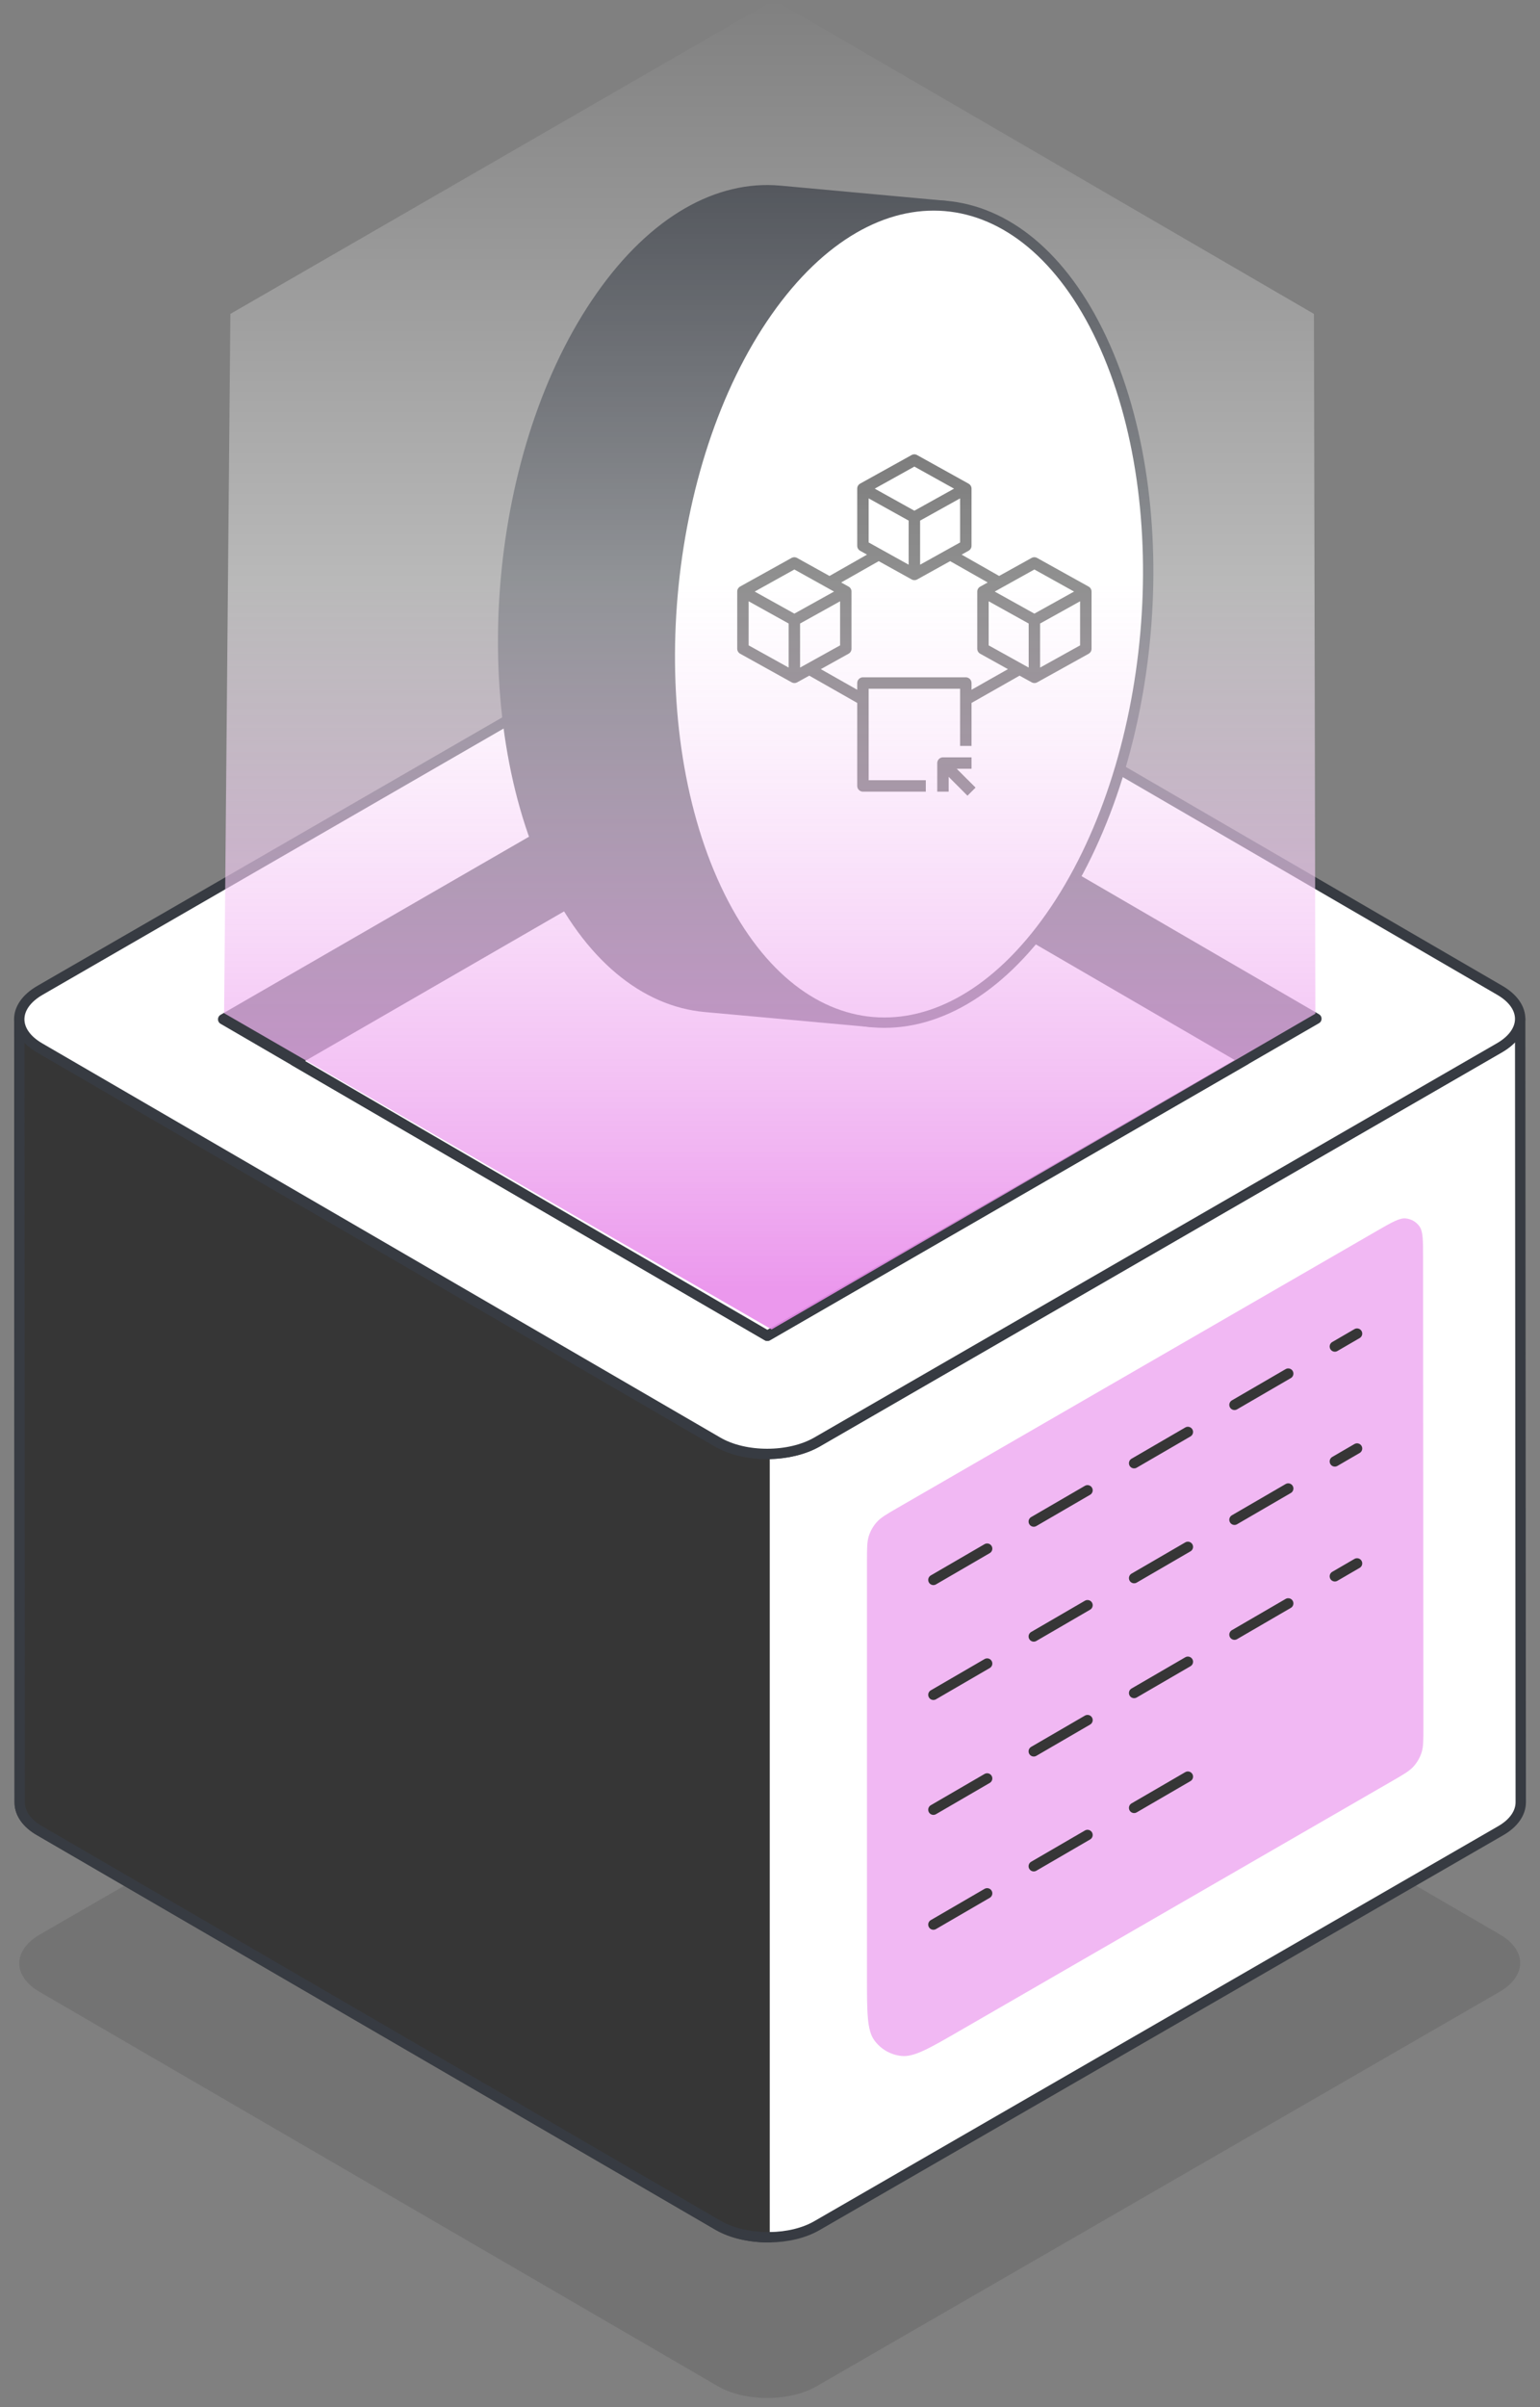
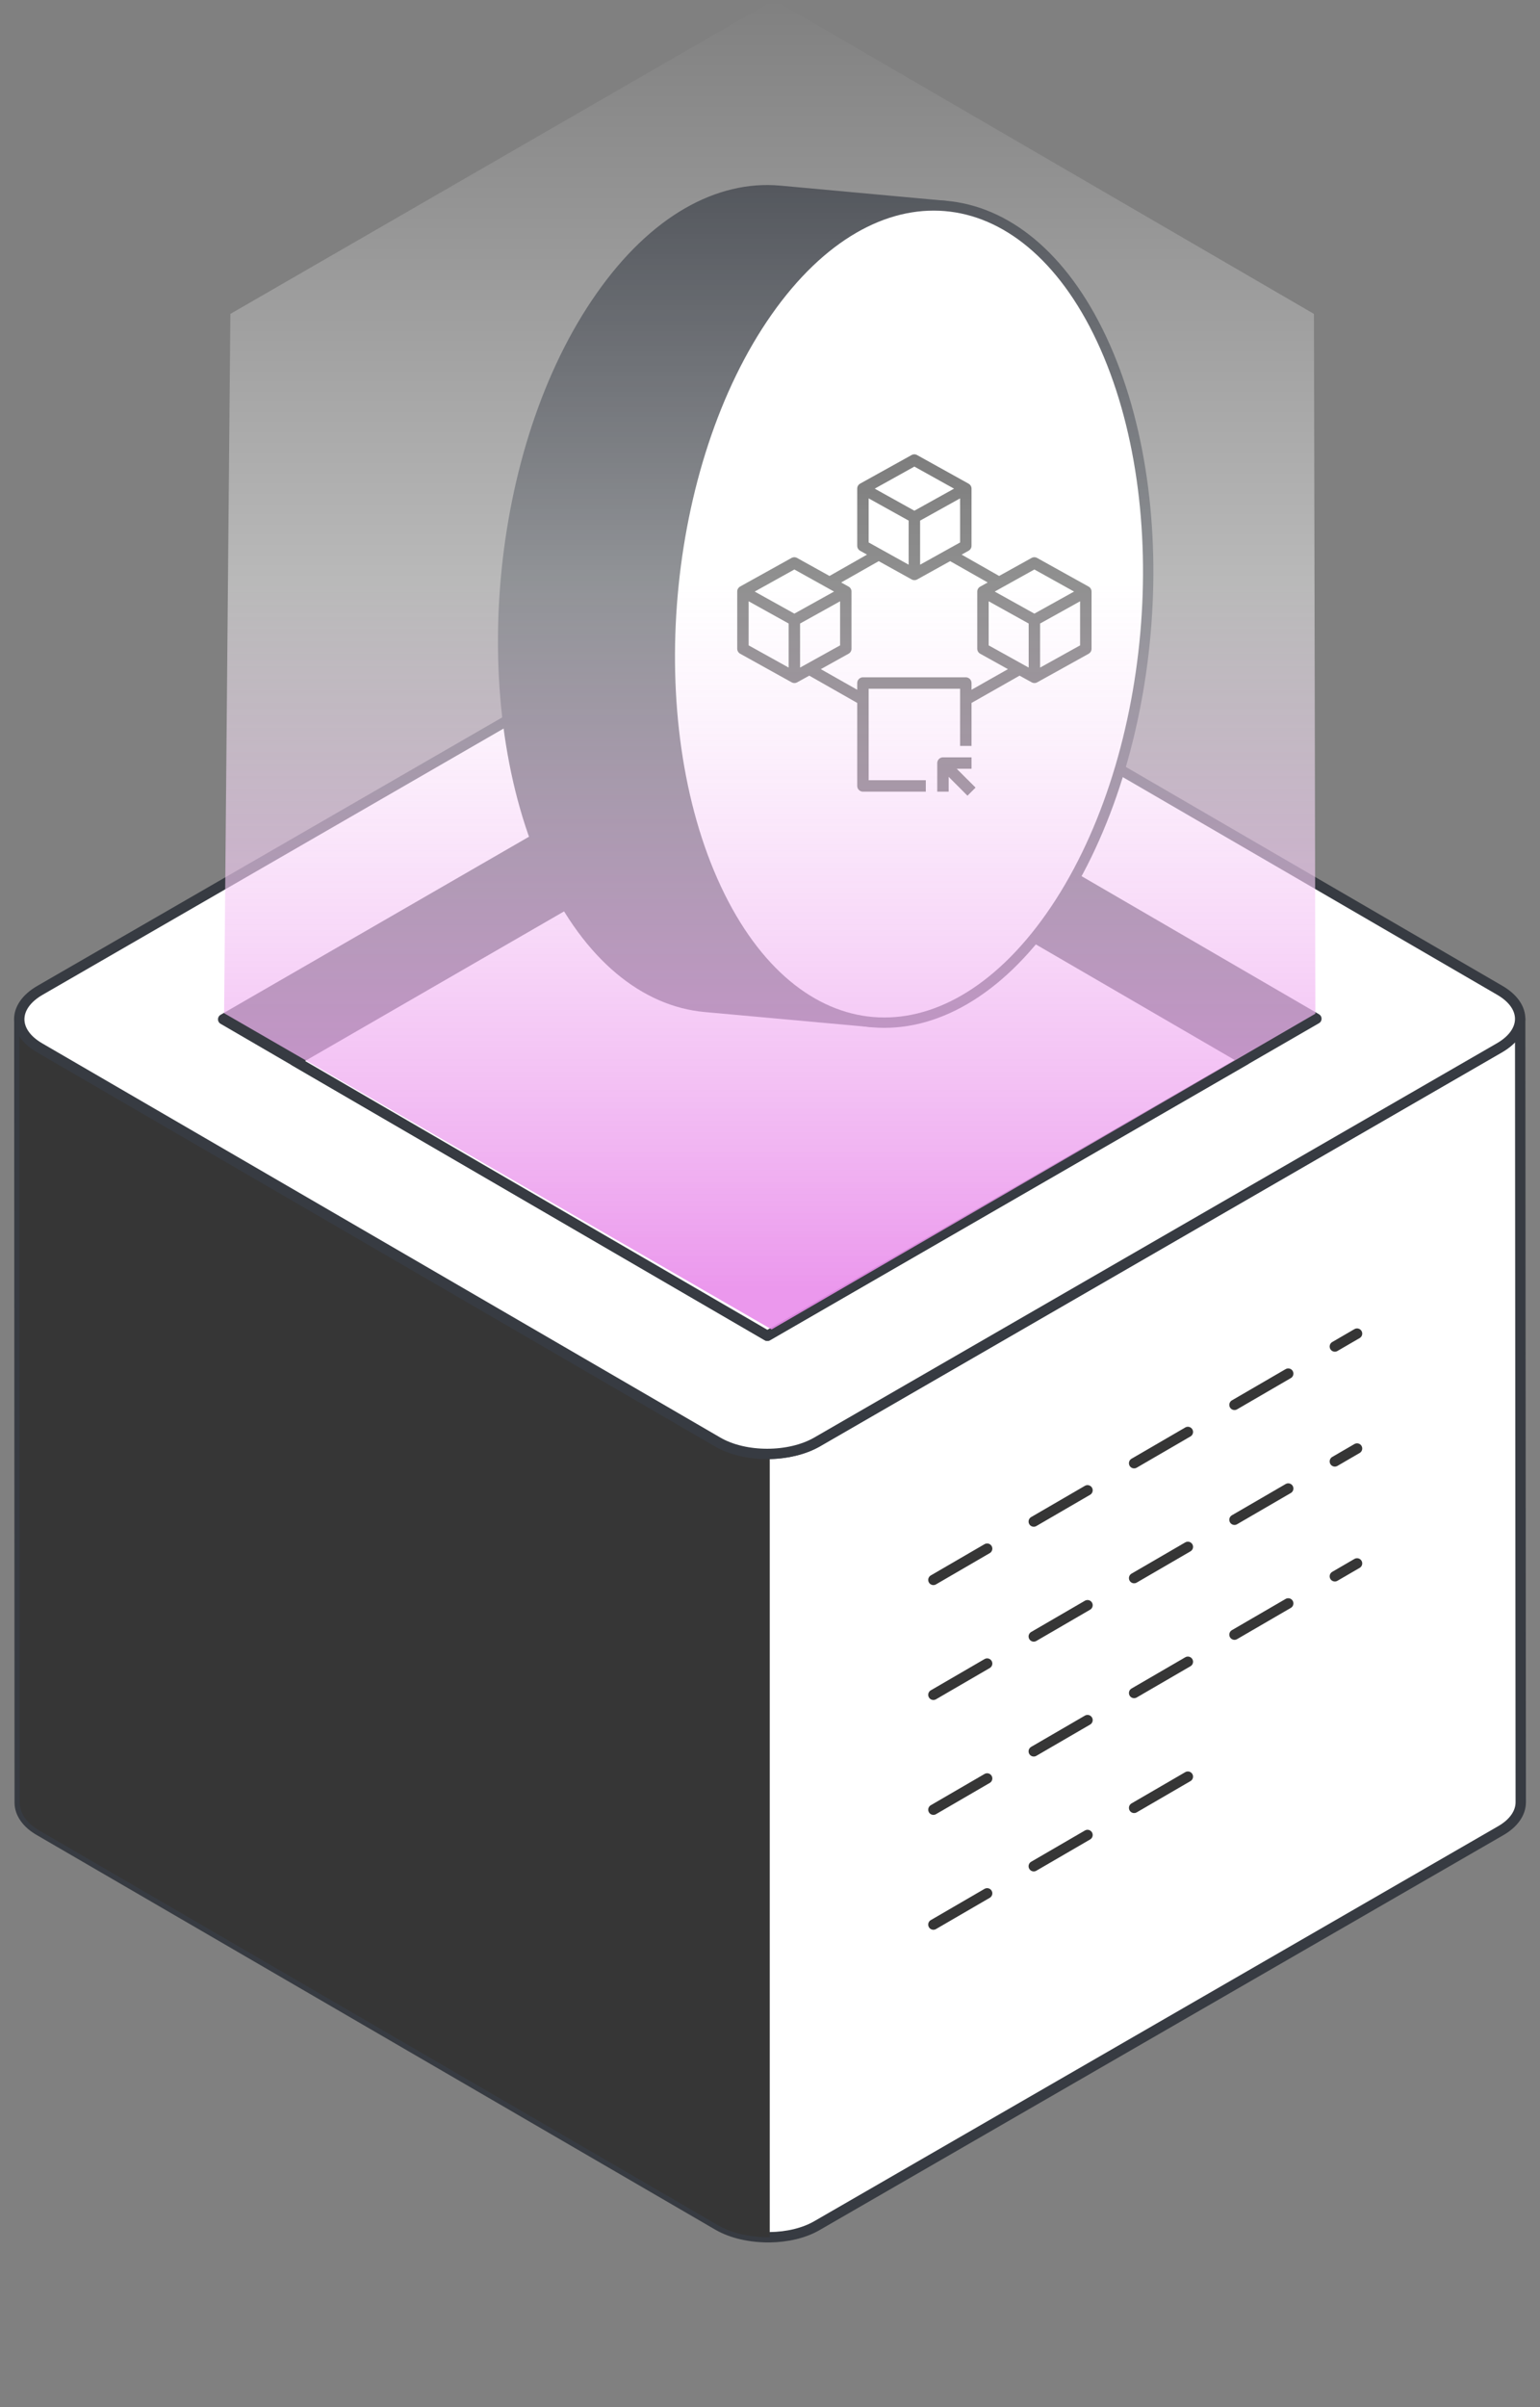
<svg xmlns="http://www.w3.org/2000/svg" width="80" height="125" viewBox="0 0 80 125" fill="none">
  <rect x="0" y="0" width="80" height="125" fill="#808080" stroke="none" />
  <g opacity="0.1">
-     <path d="M2.078 100.452C0.648 101.278 0.641 102.614 2.056 103.436L37.285 123.909C38.7 124.732 41.007 124.732 42.438 123.906L77.892 103.437C79.322 102.611 79.329 101.274 77.914 100.452L42.685 79.979C41.27 79.156 38.963 79.156 37.532 79.982L2.078 100.452Z" fill="black" />
-   </g>
+     </g>
  <path d="M79 93.587C79 94.133 78.647 94.679 77.929 95.083L42.463 115.56C41.776 115.964 40.887 116.166 39.987 116.177C39.017 116.187 38.046 115.984 37.309 115.56L2.086 95.083C1.378 94.689 1.024 94.143 1.024 93.608L1.004 52.937C1.004 53.473 1.357 53.998 2.055 54.412L37.288 74.889C38.026 75.314 39.007 75.516 39.987 75.496C40.877 75.476 41.755 75.273 42.443 74.889L77.888 54.412C78.616 53.988 78.97 53.452 78.97 52.906L79 93.587Z" fill="white" />
  <path d="M79 93.587C79 94.133 78.647 94.679 77.929 95.083L42.463 115.56C41.776 115.964 40.887 116.166 39.987 116.177C39.017 116.187 38.046 115.984 37.309 115.56L2.086 95.083C1.378 94.689 1.024 94.143 1.024 93.608L1.004 52.937C1.004 53.473 1.357 53.998 2.055 54.412L37.288 74.889C38.026 75.314 39.007 75.516 39.987 75.496C40.877 75.476 41.755 75.273 42.443 74.889L77.888 54.412C78.616 53.988 78.97 53.452 78.97 52.906L79 93.587Z" stroke="#373B42" stroke-width="0.538" stroke-linecap="round" stroke-linejoin="round" />
  <path d="M39.987 116.176C39.017 116.186 38.046 115.984 37.309 115.559L2.086 95.082C1.378 94.688 1.024 94.143 1.024 93.607L1.004 52.937C1.004 53.472 1.357 53.998 2.055 54.412L37.288 74.889C38.026 75.313 39.007 75.516 39.987 75.496" fill="#363636" />
-   <path d="M39.987 116.176C39.017 116.186 38.046 115.984 37.309 115.559L2.086 95.082C1.378 94.688 1.024 94.143 1.024 93.607L1.004 52.937C1.004 53.472 1.357 53.998 2.055 54.412L37.288 74.889C38.026 75.313 39.007 75.516 39.987 75.496" stroke="#373B42" stroke-width="0.538" stroke-linecap="round" stroke-linejoin="round" />
-   <path d="M45.038 81.066C45.038 80.393 45.038 80.056 45.136 79.755C45.222 79.489 45.364 79.243 45.552 79.035C45.764 78.8 46.055 78.631 46.638 78.295L71.526 63.919C72.313 63.465 72.707 63.237 73.03 63.271C73.312 63.301 73.568 63.449 73.734 63.678C73.925 63.94 73.926 64.395 73.926 65.304L73.943 89.699C73.943 90.372 73.944 90.709 73.846 91.011C73.759 91.277 73.618 91.523 73.43 91.731C73.218 91.967 72.926 92.135 72.343 92.472L49.838 105.467C48.263 106.377 47.475 106.831 46.829 106.763C46.265 106.704 45.753 106.409 45.42 105.95C45.038 105.424 45.038 104.515 45.038 102.696V81.066Z" fill="#F1B8F3" />
  <path d="M2.078 51.426C0.648 52.252 0.641 53.588 2.056 54.411L37.285 74.884C38.7 75.707 41.007 75.707 42.438 74.88L77.892 54.411C79.322 53.585 79.329 52.249 77.914 51.427L42.685 30.954C41.27 30.131 38.963 30.131 37.532 30.957L2.078 51.426Z" fill="white" />
  <path d="M2.078 51.426C0.648 52.252 0.641 53.588 2.056 54.411L37.285 74.884C38.7 75.707 41.007 75.707 42.438 74.88L77.892 54.411C79.322 53.585 79.329 52.249 77.914 51.427L42.685 30.954C41.27 30.131 38.963 30.131 37.532 30.957L2.078 51.426Z" stroke="#373B42" stroke-width="0.538" stroke-linecap="round" stroke-linejoin="round" />
  <path d="M68.384 52.901L64.675 55.044L39.862 69.365L15.312 55.094L11.593 52.931L40.115 36.467L68.384 52.901Z" fill="#373B42" />
  <path d="M68.384 52.901L64.675 55.044L39.862 69.365L15.312 55.094L11.593 52.931L40.115 36.467L68.384 52.901Z" stroke="#373B42" stroke-width="0.538" stroke-linecap="round" stroke-linejoin="round" />
  <path d="M64.675 55.044L39.863 69.366L15.312 55.095L40.115 40.773L64.675 55.044Z" fill="white" />
  <path d="M64.675 55.044L39.863 69.366L15.312 55.095L40.115 40.773L64.675 55.044Z" stroke="#373B42" stroke-width="0.538" stroke-linecap="round" stroke-linejoin="round" />
  <path d="M48.488 82.042L70.496 69.252" stroke="#363636" stroke-width="0.538" stroke-linecap="round" stroke-linejoin="round" stroke-dasharray="3.23 2.8" />
  <path d="M48.488 88.009L70.496 75.219" stroke="#363636" stroke-width="0.538" stroke-linecap="round" stroke-linejoin="round" stroke-dasharray="3.23 2.8" />
  <path d="M48.488 93.975L70.496 81.185" stroke="#363636" stroke-width="0.538" stroke-linecap="round" stroke-linejoin="round" stroke-dasharray="3.23 2.8" />
  <path d="M48.488 99.941L61.745 92.236" stroke="#363636" stroke-width="0.538" stroke-linecap="round" stroke-linejoin="round" stroke-dasharray="3.23 2.8" />
  <path d="M49.157 10.699C45.993 10.407 42.643 12.22 39.867 16.177C34.333 24.062 33.147 37.482 37.207 46.148C39.232 50.459 42.167 52.788 45.288 53.071L36.632 52.286C33.511 52.003 30.576 49.673 28.551 45.362C24.487 36.688 25.673 23.269 31.211 15.392C33.991 11.423 37.337 9.622 40.498 9.906L49.157 10.699Z" fill="#373B42" />
  <path d="M49.157 10.699C45.993 10.407 42.643 12.22 39.867 16.177C34.333 24.062 33.147 37.482 37.207 46.148C39.232 50.459 42.167 52.788 45.288 53.071L36.632 52.286C33.511 52.003 30.576 49.673 28.551 45.362C24.487 36.688 25.673 23.269 31.211 15.392C33.991 11.423 37.337 9.622 40.498 9.906L49.157 10.699Z" stroke="#373B42" stroke-width="0.538" stroke-linecap="round" stroke-linejoin="round" />
  <path d="M39.863 16.18C45.391 8.302 53.166 8.946 57.23 17.617C61.296 26.295 60.11 39.712 54.582 47.59C49.051 55.473 41.276 54.83 37.209 46.152C33.146 37.48 34.332 24.063 39.863 16.18Z" fill="white" />
  <g clip-path="url(#clip0_1955_2454)">
    <path d="M50.469 39.328H48.984C48.906 39.328 48.83 39.359 48.775 39.415C48.719 39.471 48.688 39.546 48.688 39.625V41.109H49.281V40.34L50.258 41.32L50.679 40.899L49.7 39.922H50.469V39.328Z" fill="#363636" />
    <path d="M56.552 30.461L53.88 28.976C53.835 28.95 53.783 28.936 53.731 28.936C53.679 28.936 53.628 28.95 53.583 28.976L51.903 29.909L49.955 28.801L50.311 28.602C50.358 28.577 50.398 28.54 50.425 28.495C50.453 28.449 50.468 28.397 50.469 28.344V25.375C50.469 25.323 50.455 25.271 50.428 25.226C50.401 25.18 50.363 25.143 50.317 25.117L47.645 23.633C47.6 23.607 47.549 23.593 47.497 23.593C47.445 23.593 47.394 23.607 47.349 23.633L44.677 25.117C44.632 25.143 44.595 25.181 44.569 25.227C44.544 25.272 44.531 25.323 44.531 25.375V28.344C44.531 28.397 44.545 28.448 44.572 28.494C44.599 28.539 44.637 28.576 44.683 28.602L45.039 28.801L43.091 29.909L41.411 28.976C41.366 28.95 41.315 28.936 41.263 28.936C41.211 28.936 41.159 28.95 41.114 28.976L38.442 30.461C38.398 30.487 38.361 30.525 38.335 30.57C38.309 30.616 38.296 30.667 38.297 30.719V33.688C38.297 33.74 38.311 33.792 38.338 33.837C38.364 33.883 38.402 33.92 38.448 33.946L41.12 35.43C41.165 35.456 41.217 35.47 41.269 35.47C41.321 35.47 41.372 35.456 41.417 35.43L42.041 35.086L44.531 36.502V40.813C44.531 40.891 44.562 40.967 44.618 41.023C44.674 41.078 44.749 41.11 44.828 41.11H48.094V40.516H45.125V35.766H49.875V38.735H50.469V36.502L52.965 35.086L53.589 35.43C53.634 35.456 53.685 35.47 53.737 35.47C53.789 35.47 53.841 35.456 53.886 35.43L56.558 33.946C56.602 33.919 56.639 33.882 56.665 33.836C56.691 33.791 56.704 33.74 56.703 33.688V30.719C56.703 30.666 56.689 30.615 56.662 30.569C56.636 30.524 56.598 30.486 56.552 30.461ZM47.5 24.229L49.56 25.375L47.5 26.521L45.44 25.375L47.5 24.229ZM49.875 25.88V28.169L47.797 29.324V27.035L49.875 25.88ZM45.125 25.88L47.203 27.035V29.324L45.125 28.169V25.88ZM40.969 34.667L38.891 33.513V31.224L40.969 32.379V34.667ZM41.266 31.865L39.205 30.719L41.266 29.573L43.326 30.719L41.266 31.865ZM41.562 34.667V32.379L43.641 31.224V33.513L41.562 34.667ZM50.469 35.819V35.469C50.469 35.39 50.438 35.315 50.382 35.259C50.326 35.203 50.251 35.172 50.172 35.172H44.828C44.749 35.172 44.674 35.203 44.618 35.259C44.562 35.315 44.531 35.39 44.531 35.469V35.819L42.64 34.748L44.083 33.946C44.129 33.92 44.167 33.883 44.194 33.837C44.22 33.792 44.234 33.74 44.234 33.688V30.719C44.234 30.666 44.22 30.615 44.194 30.569C44.167 30.524 44.129 30.486 44.083 30.461L43.697 30.247L45.648 29.14L47.355 30.087C47.4 30.113 47.451 30.126 47.503 30.126C47.555 30.126 47.606 30.113 47.651 30.087L49.358 29.14L51.309 30.247L50.923 30.461C50.876 30.486 50.837 30.523 50.809 30.568C50.781 30.614 50.766 30.666 50.766 30.719V33.688C50.766 33.74 50.78 33.792 50.806 33.837C50.833 33.883 50.871 33.92 50.917 33.946L52.36 34.748L50.469 35.819ZM53.438 34.667L51.359 33.513V31.224L53.438 32.379V34.667ZM53.734 31.865L51.674 30.719L53.734 29.573L55.795 30.719L53.734 31.865ZM56.109 33.513L54.031 34.667V32.379L56.109 31.224V33.513Z" fill="#363636" />
  </g>
  <path d="M39.863 16.18C45.391 8.302 53.166 8.946 57.23 17.617C61.296 26.295 60.11 39.712 54.582 47.59C49.051 55.473 41.276 54.83 37.209 46.152C33.146 37.48 34.332 24.063 39.863 16.18Z" stroke="#373B42" stroke-width="0.538" stroke-linecap="round" stroke-linejoin="round" />
  <path d="M68.332 52.639L40.084 69.035L11.641 52.614L11.967 16.301L40.21 0L68.257 16.301L68.332 52.639Z" fill="url(#paint0_linear_1955_2454)" />
  <defs>
    <linearGradient id="paint0_linear_1955_2454" x1="39.733" y1="68.869" x2="39.733" y2="-0.166" gradientUnits="userSpaceOnUse">
      <stop offset="0.03" stop-color="#E98DEB" stop-opacity="0.9" />
      <stop offset="0.56" stop-color="white" stop-opacity="0.45" />
      <stop offset="1" stop-color="white" stop-opacity="0" />
    </linearGradient>
    <clipPath id="clip0_1955_2454">
      <rect width="19" height="19" fill="white" transform="translate(38 23)" />
    </clipPath>
  </defs>
</svg>